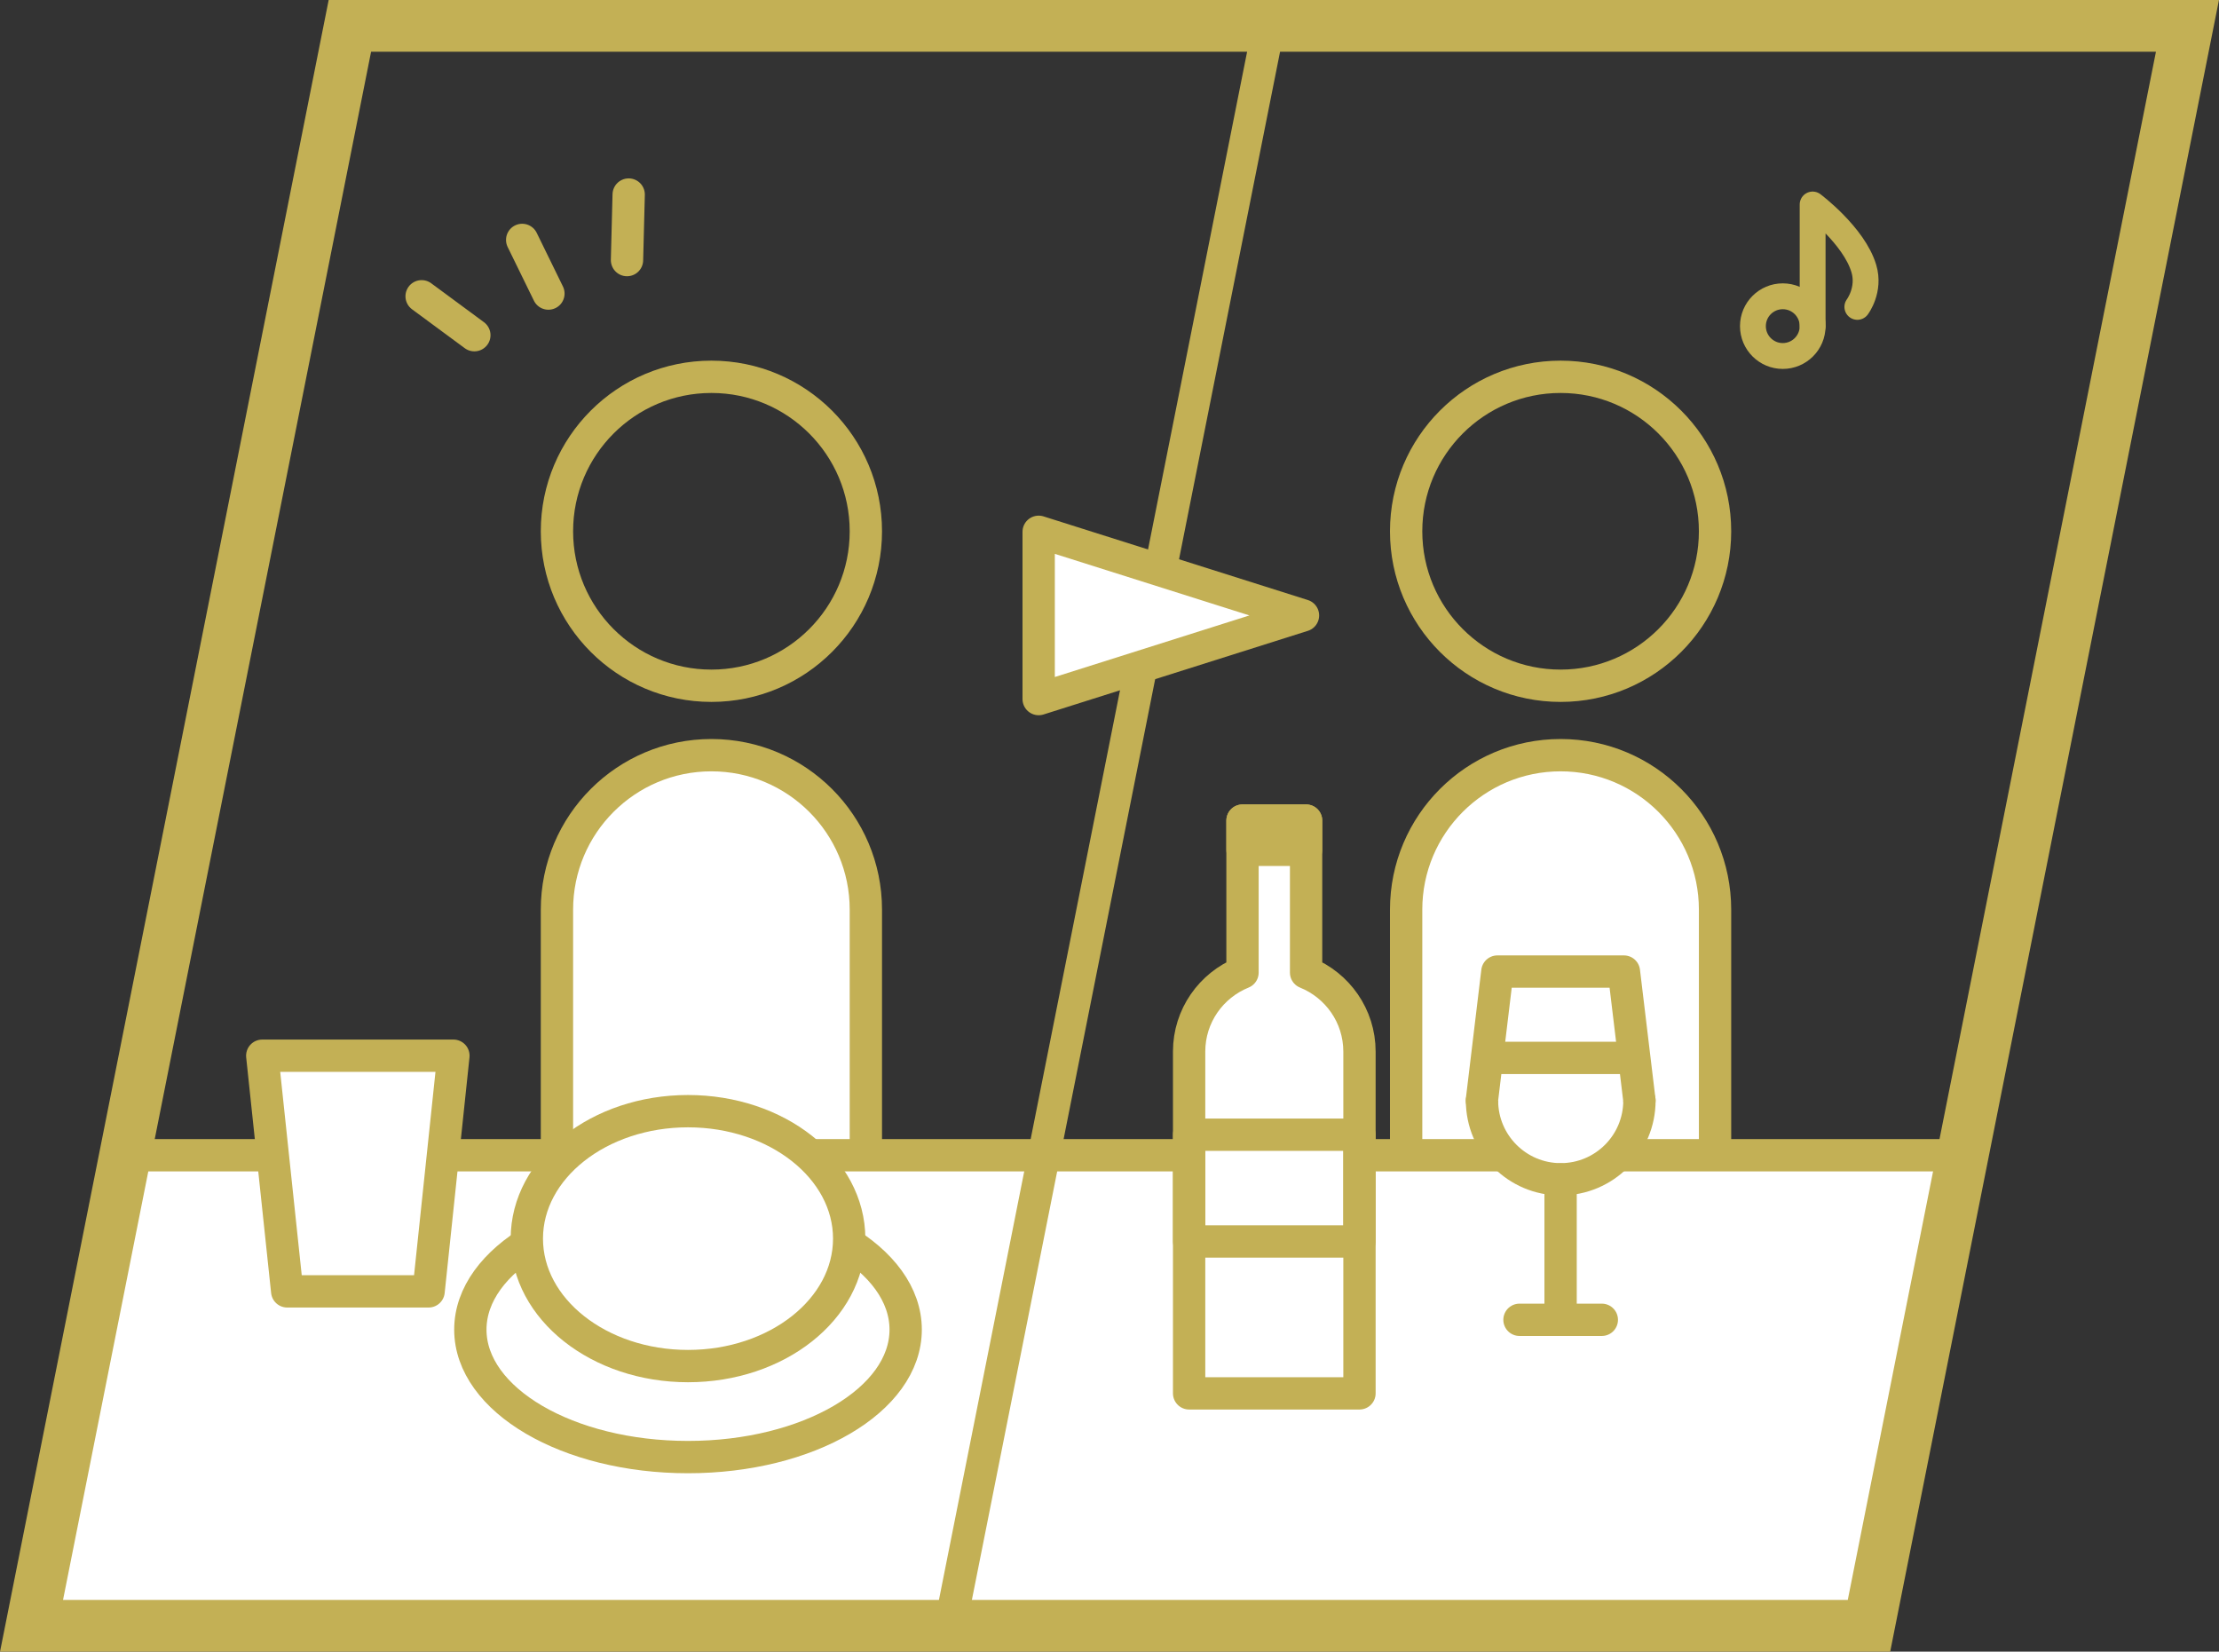
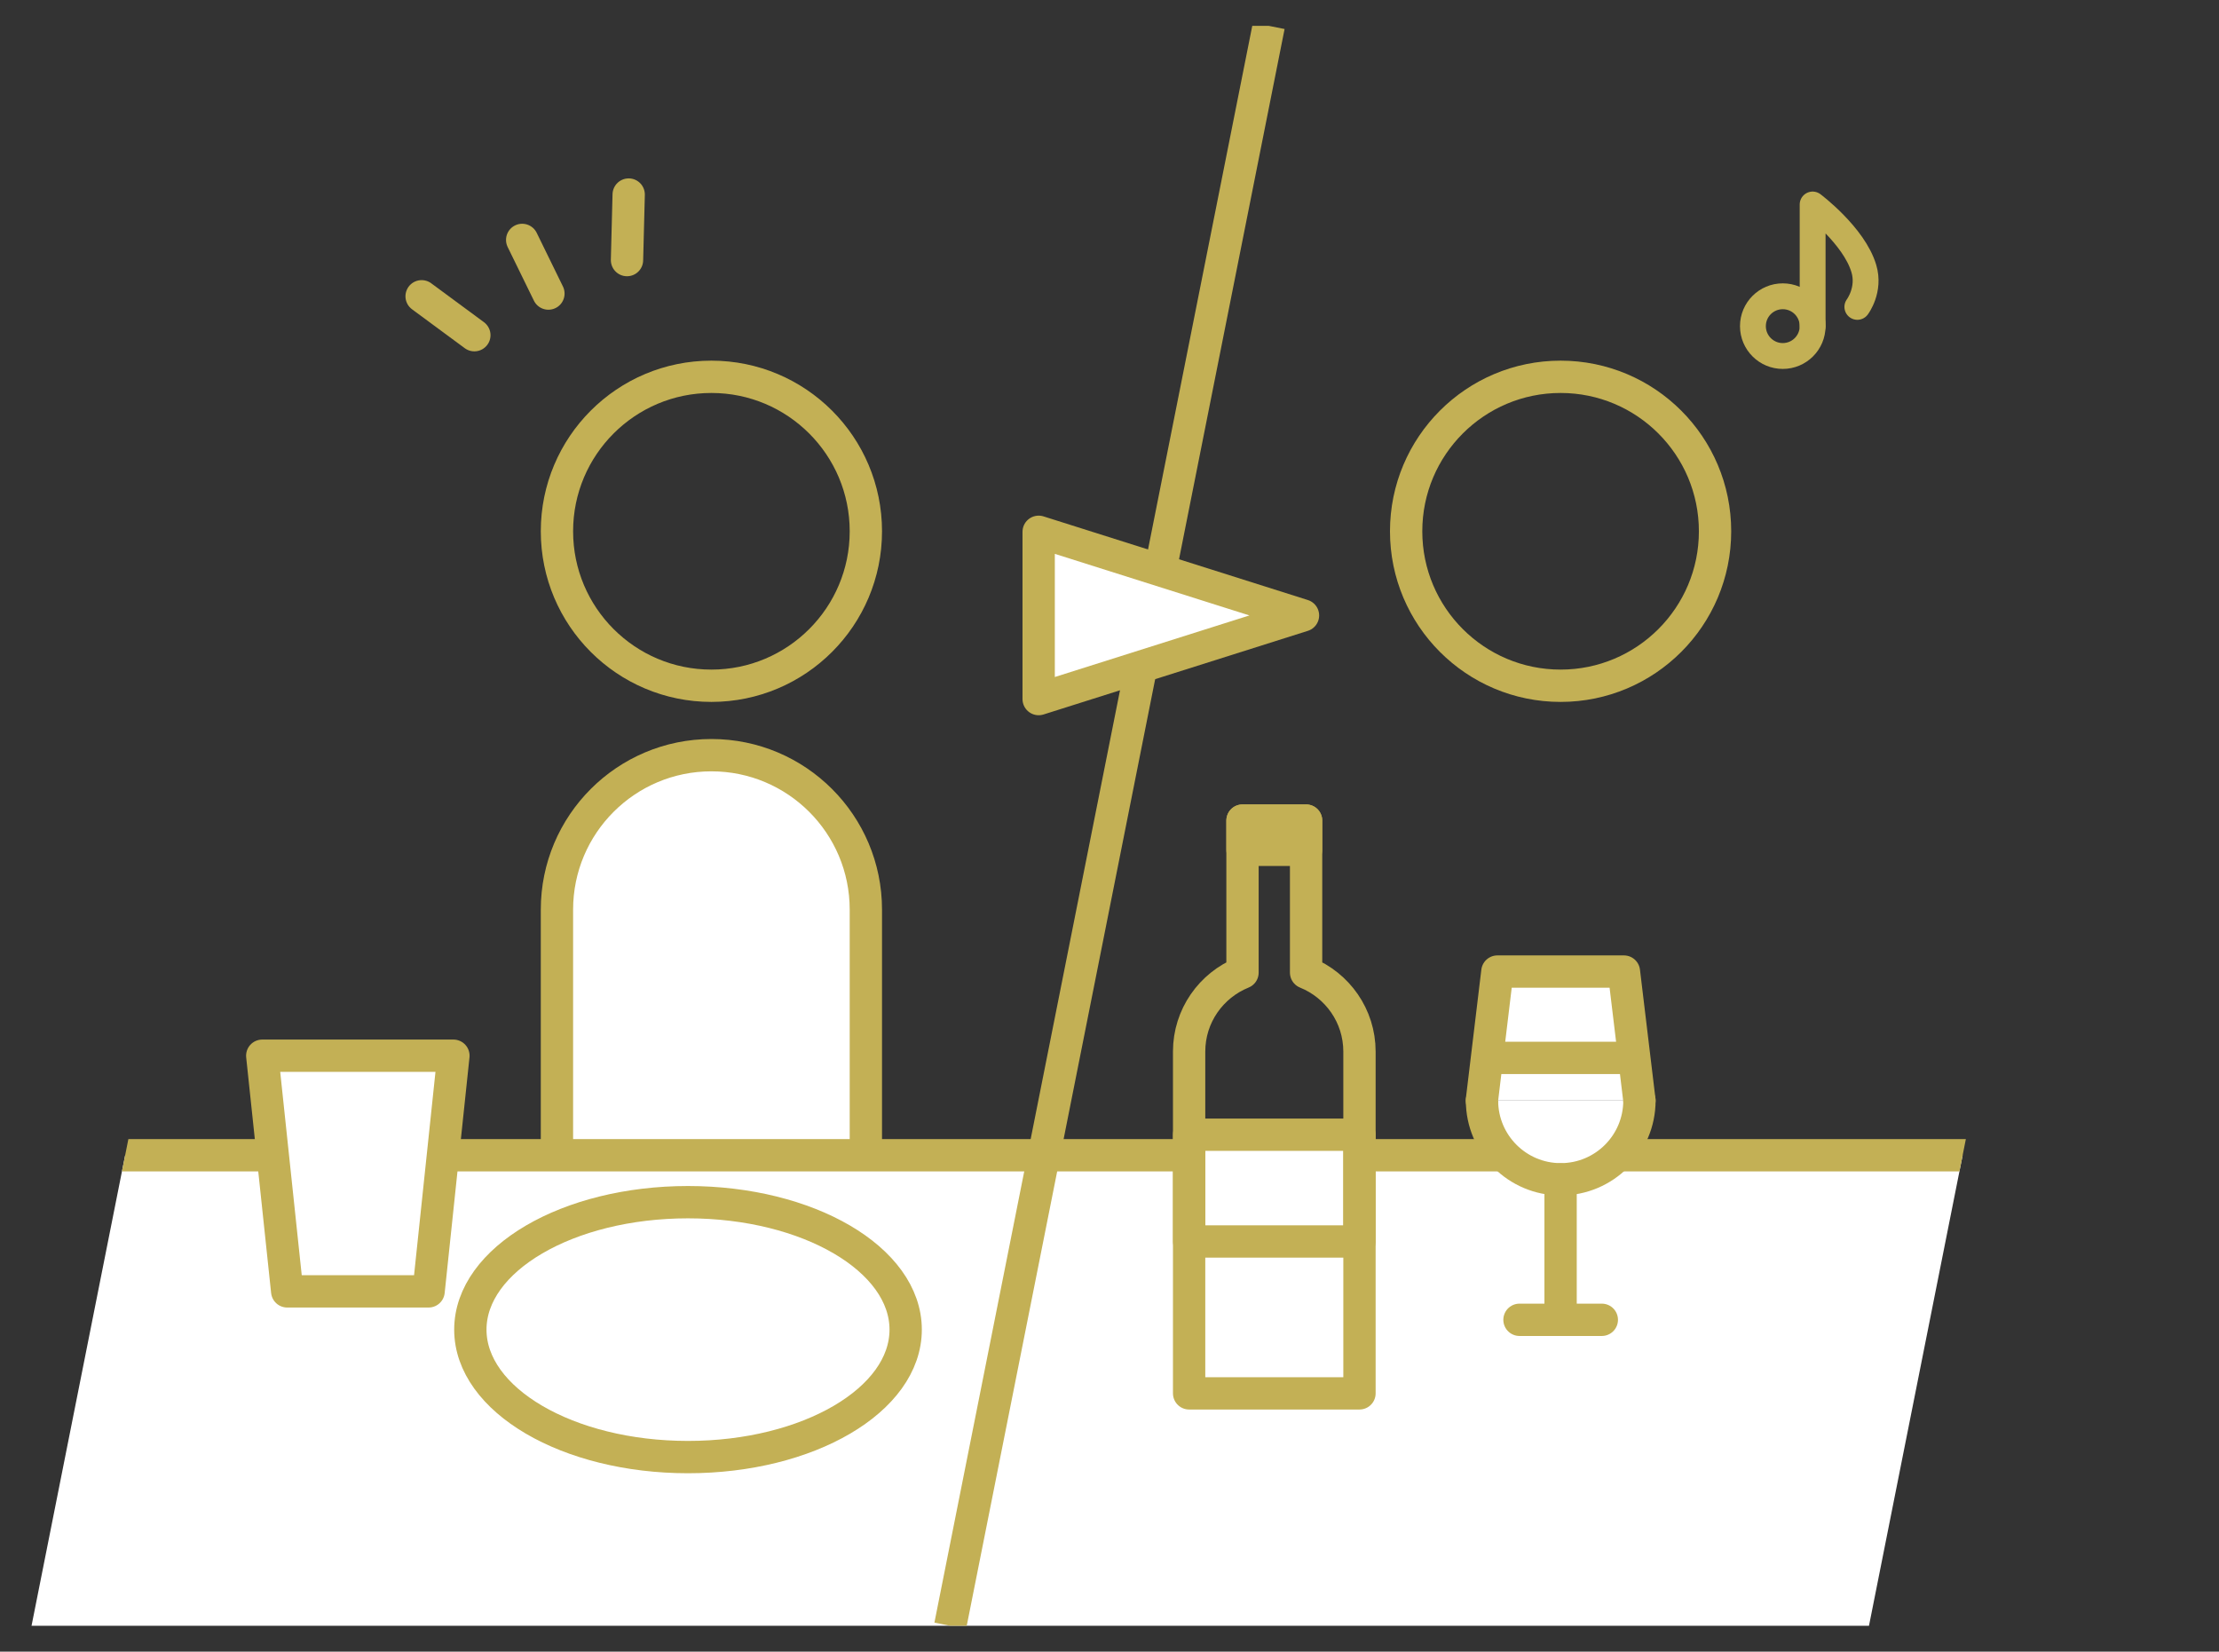
<svg xmlns="http://www.w3.org/2000/svg" id="_レイヤー_2" data-name="レイヤー 2" viewBox="0 0 171.68 127.77">
  <rect x="0" y="0" width="171.68" height="127.77" fill="#333333" stroke="none" />
  <defs>
    <style>
      .cls-1 {
        stroke-width: 4px;
      }

      .cls-1, .cls-2 {
        stroke-miterlimit: 10;
      }

      .cls-1, .cls-2, .cls-3, .cls-4, .cls-5, .cls-6 {
        stroke: #c3b055;
      }

      .cls-1, .cls-2, .cls-4, .cls-5, .cls-6 {
        fill: none;
      }

      .cls-2, .cls-3, .cls-4 {
        stroke-width: 2.5px;
      }

      .cls-3, .cls-4, .cls-5, .cls-6 {
        stroke-linecap: round;
        stroke-linejoin: round;
      }

      .cls-3, .cls-7 {
        fill: #fff;
      }

      .cls-5 {
        stroke-width: 2px;
      }

      .cls-6 {
        stroke-width: 1.2px;
      }

      .cls-8 {
        clip-path: url(#clippath);
      }
    </style>
    <clipPath id="clippath">
      <polygon class="cls-1" points="27.07 2 2.44 125.77 144.6 125.77 169.24 2 27.07 2" />
    </clipPath>
  </defs>
  <g id="_レイヤー_1-2" data-name="レイヤー 1">
    <g>
      <g class="cls-8">
        <g>
          <circle class="cls-4" cx="55.04" cy="41.1" r="11.95" />
          <path class="cls-3" d="M55.04,58.42c-6.6,0-11.95,5.35-11.95,11.95v41.46h23.9v-41.46c0-6.6-5.35-11.95-11.95-11.95Z" />
        </g>
        <g>
          <circle class="cls-4" cx="120.74" cy="41.1" r="11.95" />
-           <path class="cls-3" d="M120.74,58.42c-6.6,0-11.95,5.35-11.95,11.95v41.46h23.9v-41.46c0-6.6-5.35-11.95-11.95-11.95Z" />
        </g>
        <rect class="cls-3" x="-6.99" y="89.37" width="170.42" height="43.38" />
        <line class="cls-2" x1="98.16" y1="2" x2="73.52" y2="125.77" />
        <polygon class="cls-3" points="100.81 47.61 80.36 41.14 80.36 54.08 100.81 47.61" />
        <polygon class="cls-3" points="33.16 99.9 22.22 99.9 20.29 81.67 35.08 81.67 33.16 99.9" />
        <ellipse class="cls-3" cx="53.23" cy="102.86" rx="16.84" ry="9.86" />
-         <ellipse class="cls-3" cx="53.23" cy="95.82" rx="12.47" ry="9.86" />
        <g>
          <path class="cls-3" d="M126.84,85.14c0,3.37-2.73,6.09-6.09,6.09s-6.09-2.73-6.09-6.09" />
          <polyline class="cls-3" points="114.65 85.14 115.85 75.16 125.64 75.16 126.84 85.14" />
          <line class="cls-4" x1="120.74" y1="91.24" x2="120.74" y2="102.1" />
          <line class="cls-4" x1="117.56" y1="102.1" x2="123.93" y2="102.1" />
          <line class="cls-4" x1="115.36" y1="81.84" x2="126.13" y2="81.84" />
        </g>
        <g>
          <path class="cls-4" d="M48.51,20.12l.13-5.07M32.62,22.92l4.08,3.01" />
          <line class="cls-4" x1="42.43" y1="22.71" x2="40.4" y2="18.56" />
        </g>
        <g>
          <circle class="cls-5" cx="137.93" cy="25.23" r="2.31" />
          <path class="cls-5" d="M140.24,25.23v-9.41s3.2,2.4,3.96,4.95c.5,1.65-.5,2.97-.5,2.97" />
        </g>
        <g>
          <g>
-             <path class="cls-7" d="M101.05,75.24v-11.76h-4.92v11.76c-2.42.98-4.13,3.34-4.13,6.11v26.44h13.18v-26.44c0-2.77-1.71-5.13-4.13-6.11Z" />
            <rect class="cls-7" x="92" y="87.78" width="13.18" height="8.26" />
            <rect class="cls-7" x="96.13" y="63.48" width="4.92" height="2.26" />
          </g>
          <g>
            <path class="cls-6" d="M101.05,75.24v-11.76h-4.92v11.76c-2.42.98-4.13,3.34-4.13,6.11v26.44h13.18v-26.44c0-2.77-1.71-5.13-4.13-6.11Z" />
            <rect class="cls-6" x="92" y="87.78" width="13.18" height="8.26" />
            <rect class="cls-6" x="96.13" y="63.48" width="4.92" height="2.26" />
          </g>
          <g>
            <path class="cls-4" d="M101.05,75.24v-11.76h-4.92v11.76c-2.42.98-4.13,3.34-4.13,6.11v26.44h13.18v-26.44c0-2.77-1.71-5.13-4.13-6.11Z" />
            <rect class="cls-4" x="92" y="87.78" width="13.18" height="8.26" />
            <rect class="cls-4" x="96.13" y="63.48" width="4.92" height="2.26" />
          </g>
        </g>
      </g>
-       <polygon class="cls-1" points="27.07 2 2.44 125.77 144.6 125.77 169.24 2 27.07 2" />
    </g>
  </g>
</svg>